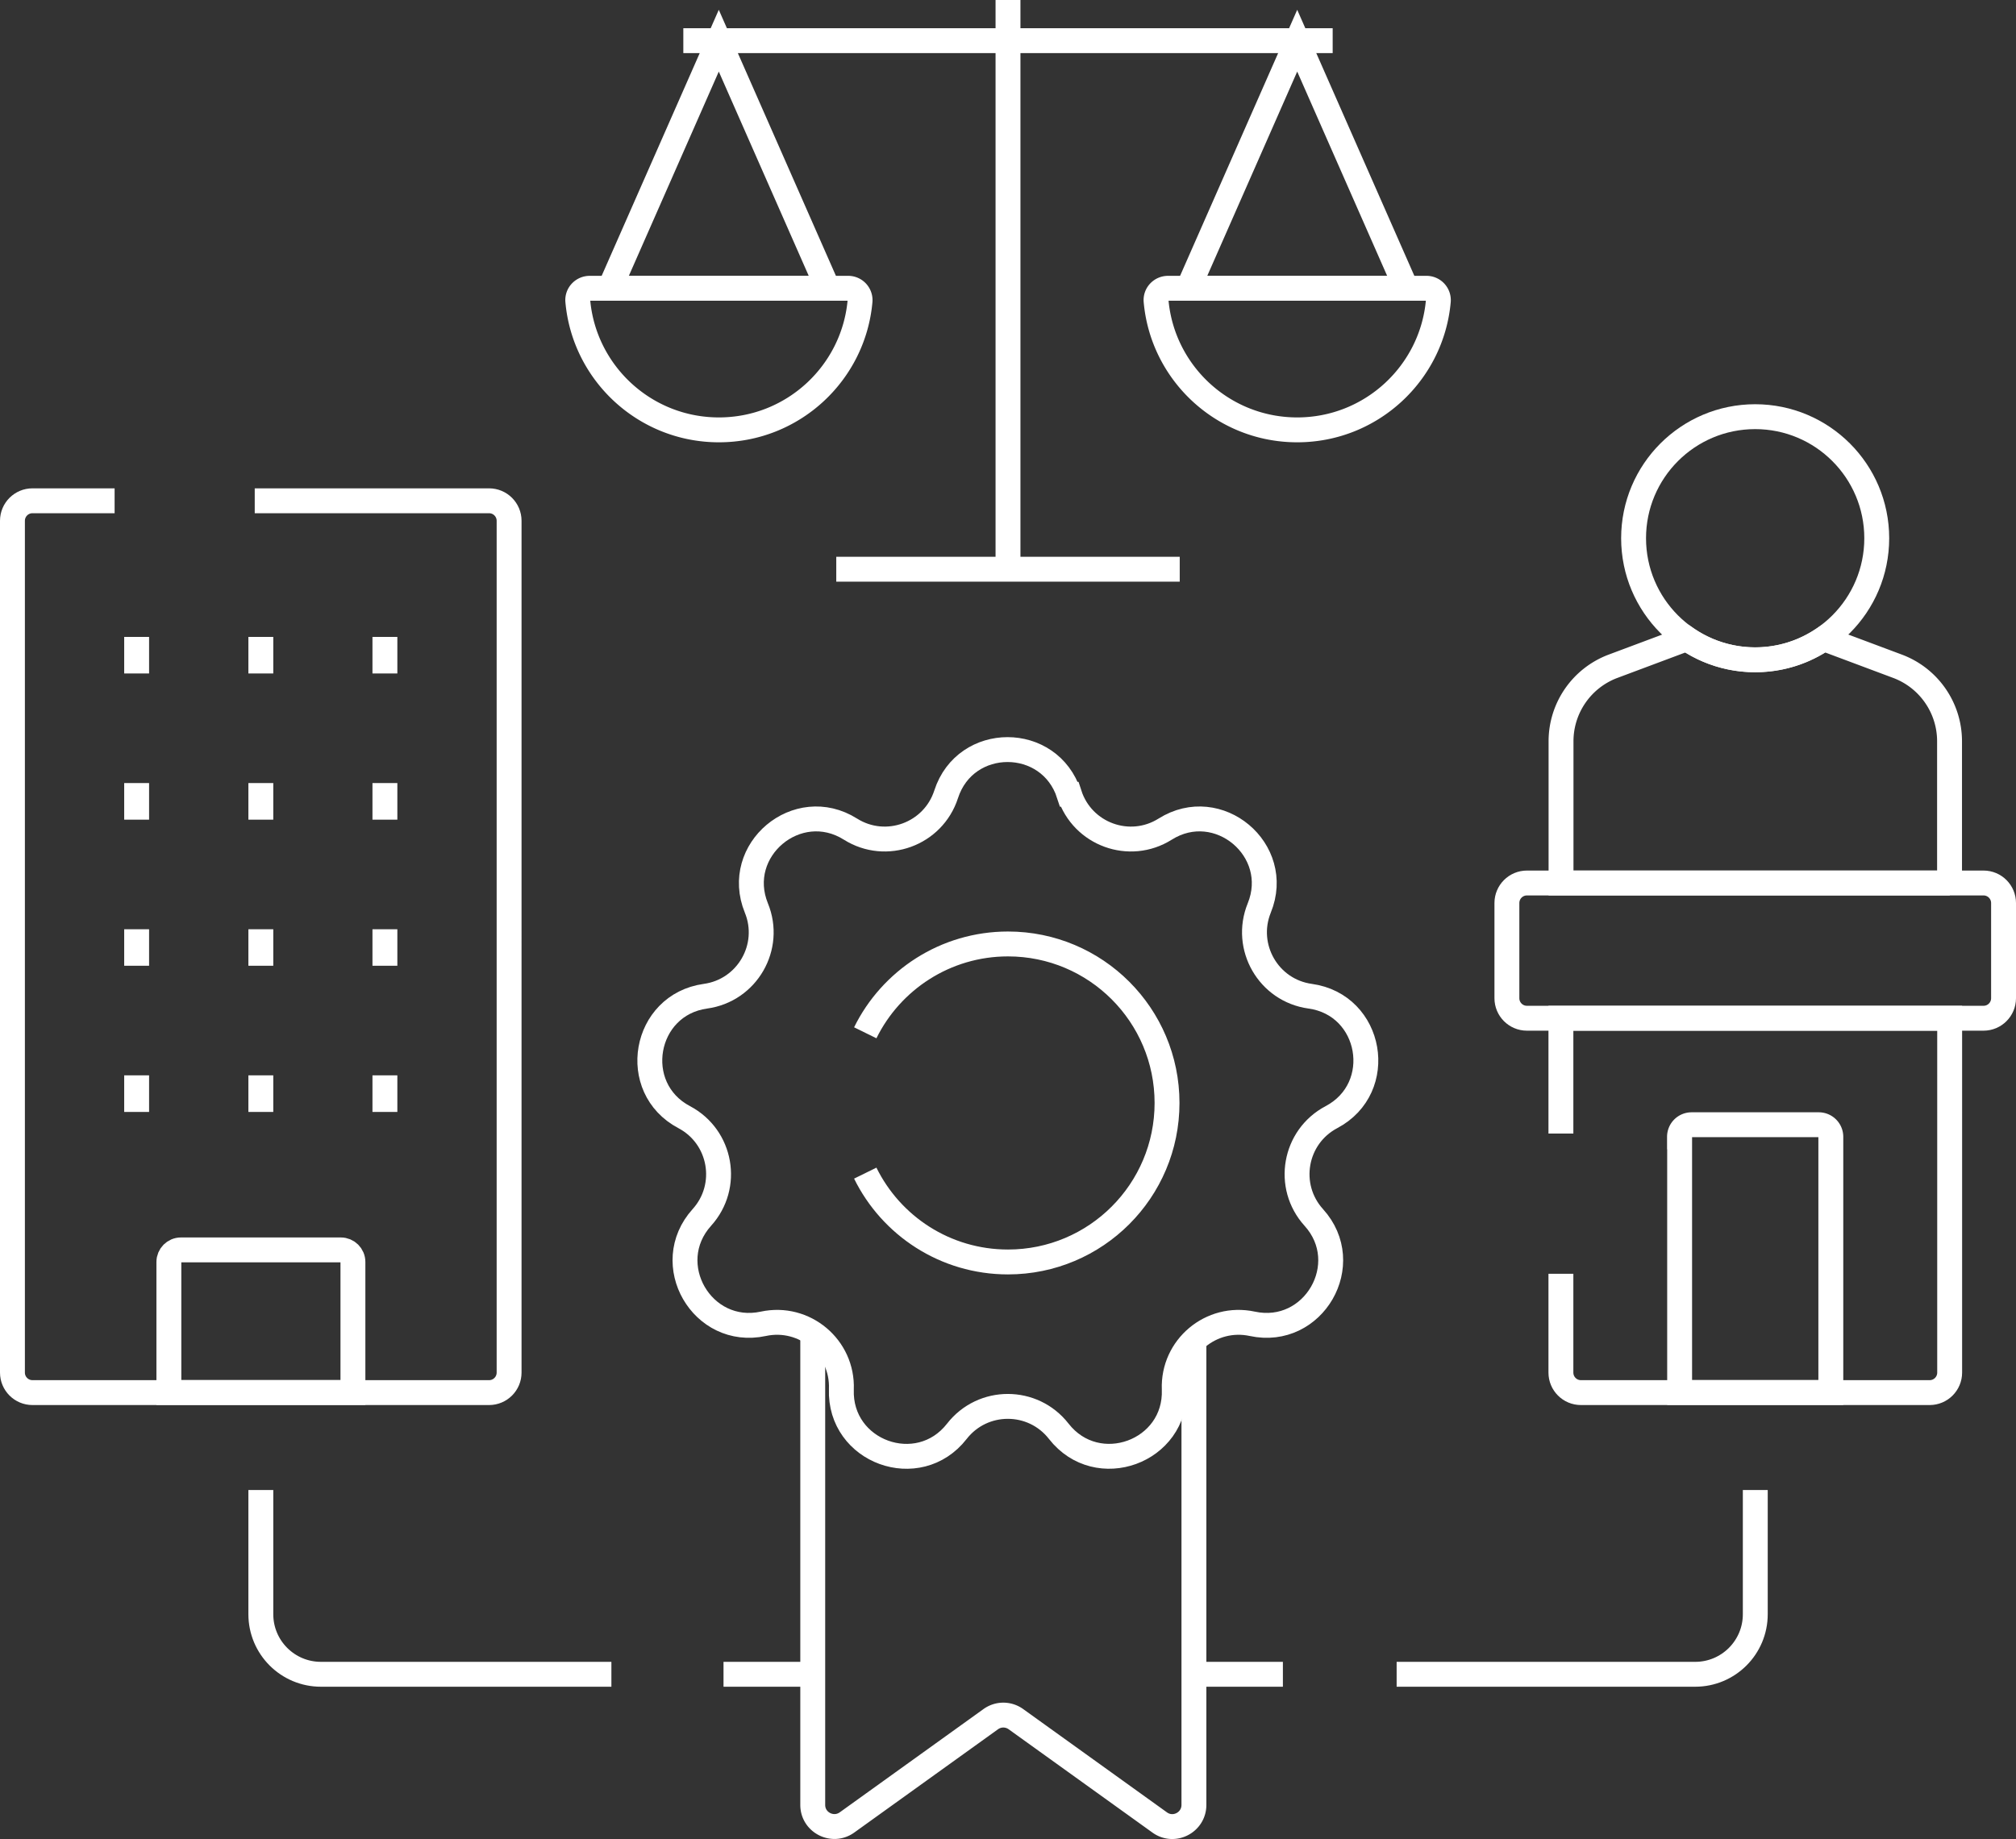
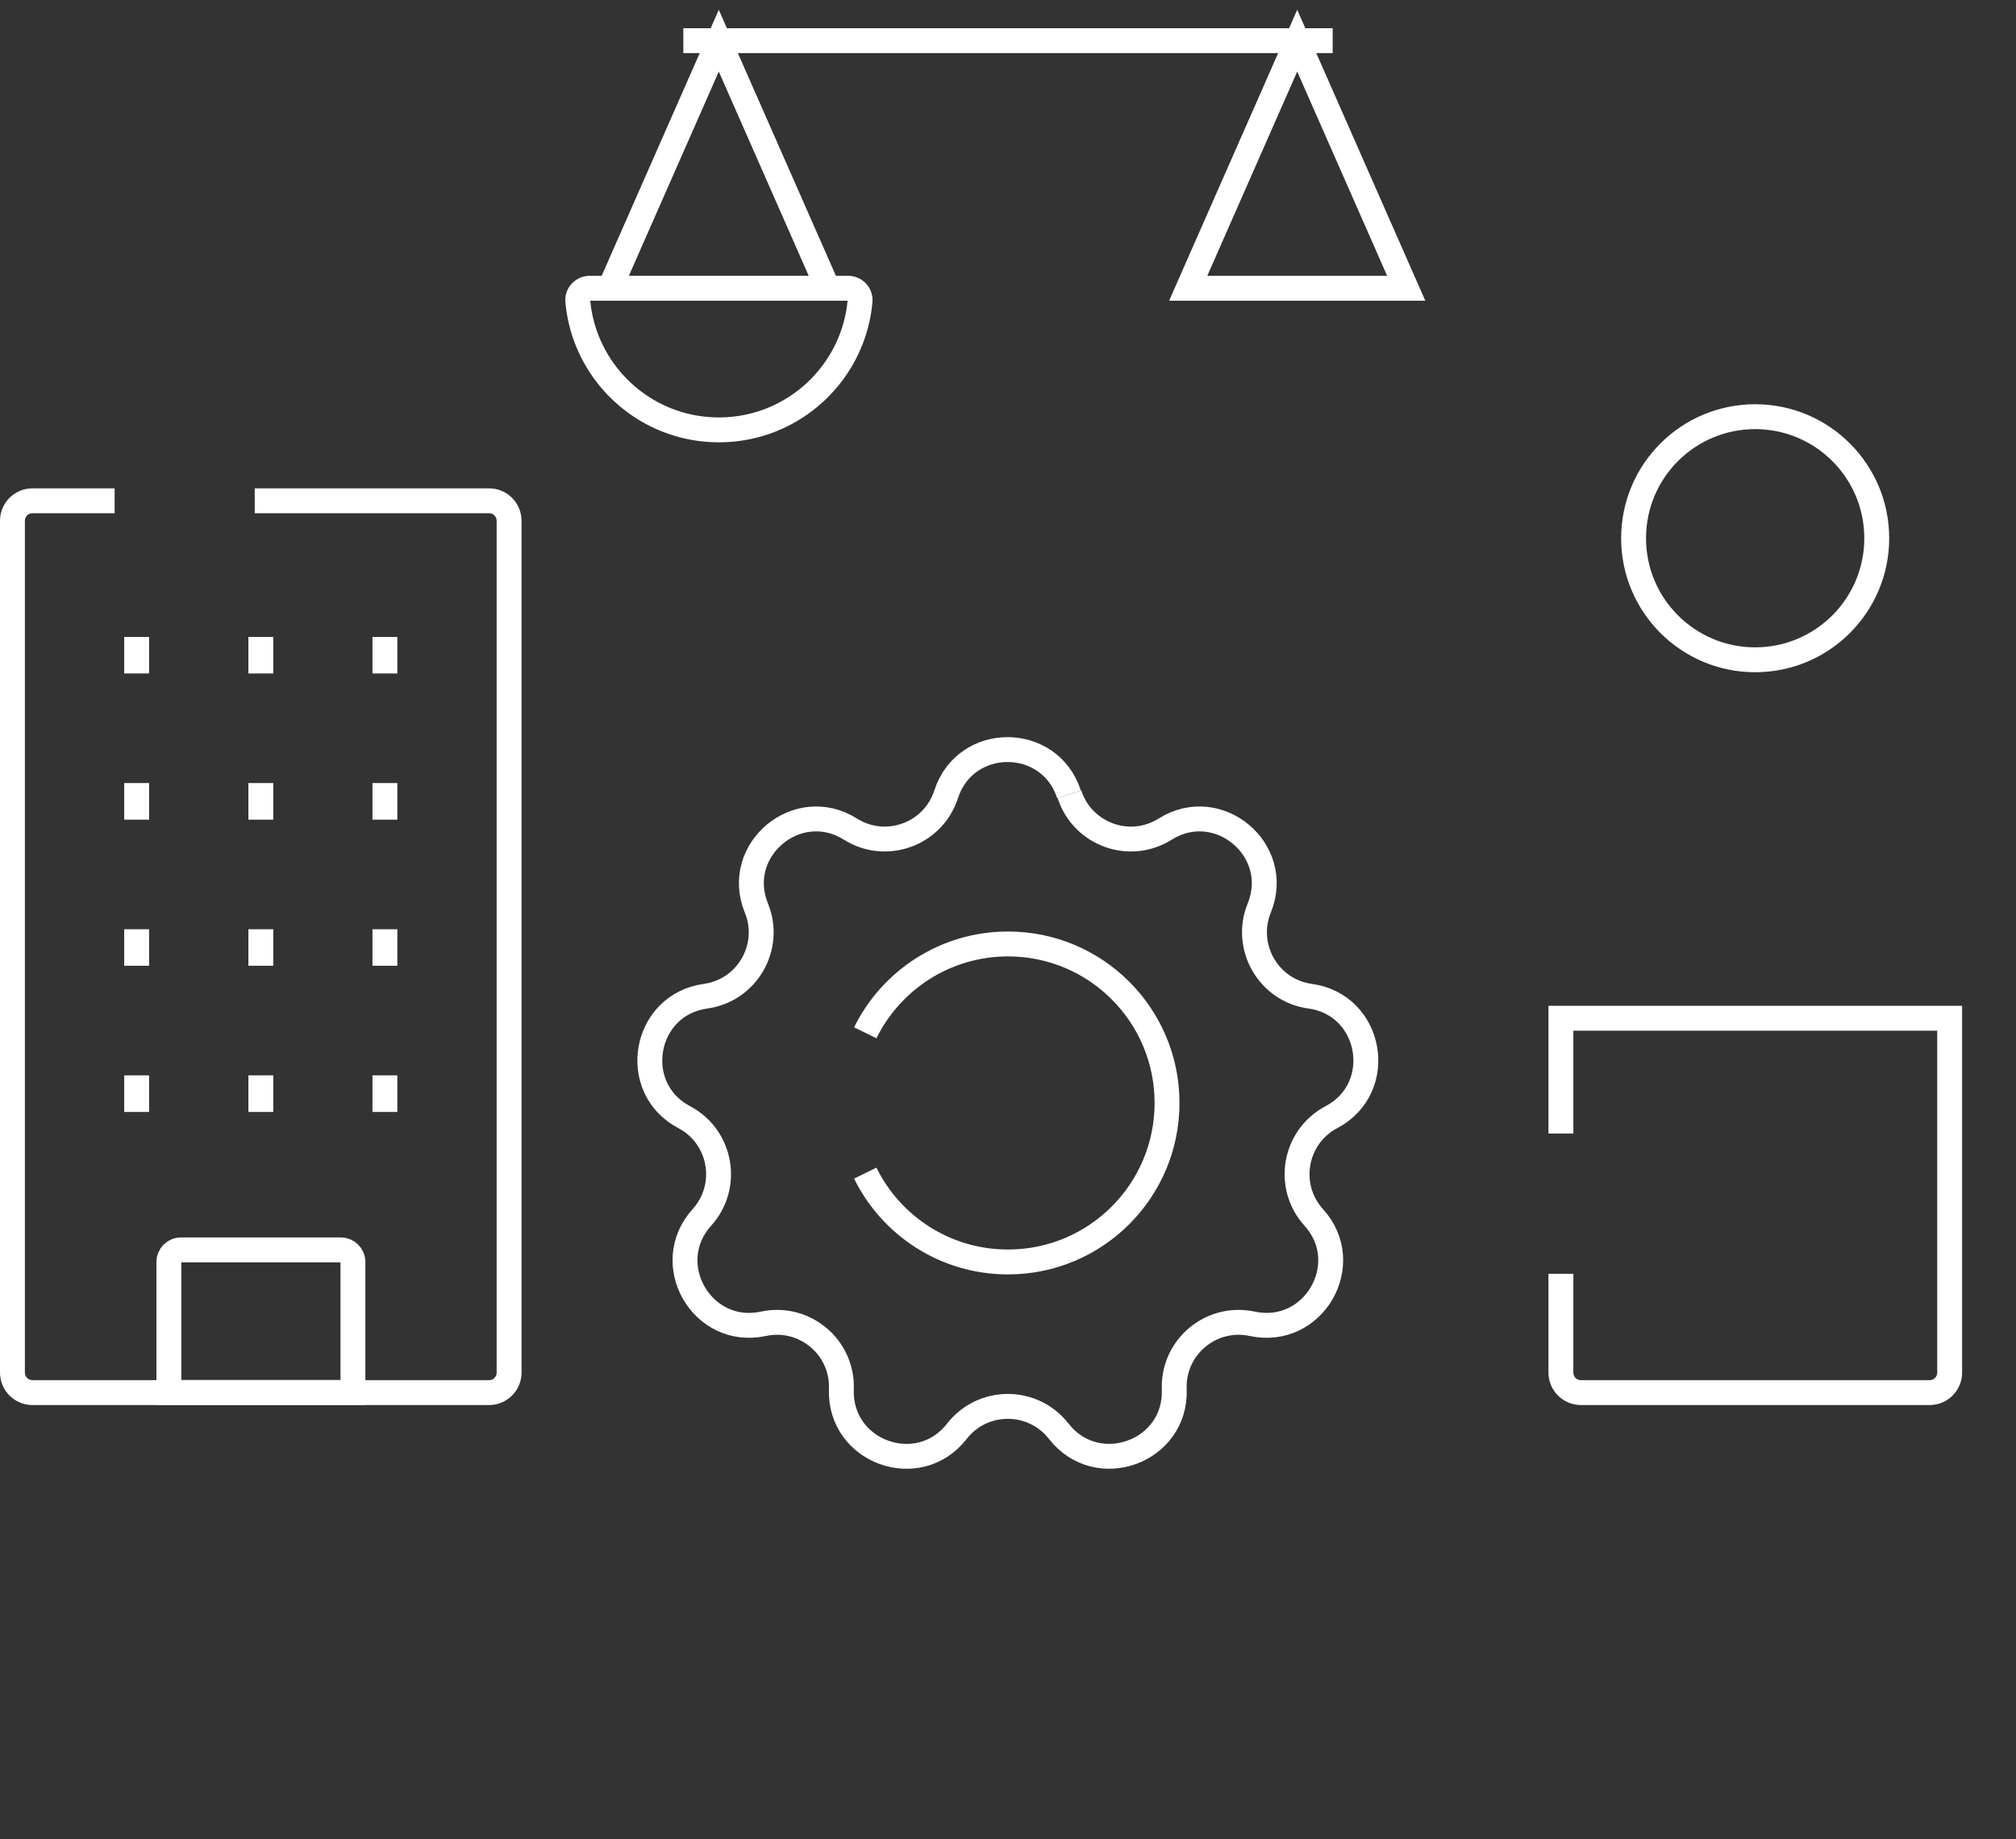
<svg xmlns="http://www.w3.org/2000/svg" id="Layer_2" viewBox="0 0 162 147.81">
  <rect x="0" y="0" width="162" height="147.81" fill="#333333" stroke="none" />
  <defs>
    <style>.cls-1{fill:none;stroke:#fff;stroke-miterlimit:10;stroke-width:2px}</style>
  </defs>
  <g id="Layer_1-2">
    <path class="cls-1" d="M54.91 3.27h52.18m-40.57 19.9-8.76-19.9L49 23.17z" />
    <path class="cls-1" d="M47.39 23.17c-.56 0-1.01.47-.96 1.03.52 5.8 5.4 10.35 11.34 10.35S68.59 30 69.11 24.2a.953.953 0 0 0-.96-1.03H47.4Zm65.61 0-8.76-19.9-8.76 19.9z" />
-     <path class="cls-1" d="M93.86 23.17c-.56 0-1.01.47-.96 1.03.52 5.8 5.4 10.35 11.34 10.35S115.06 30 115.58 24.2a.953.953 0 0 0-.96-1.03H93.87ZM81 0v45.75m-13.8 0h27.6m-29.49 61.4v37.92c0 1.41 1.6 2.23 2.75 1.41l11.55-8.3c.61-.44 1.42-.44 2.03 0l11.55 8.3c1.15.83 2.75 0 2.75-1.41v-37.3" />
-     <path class="cls-1" d="M85.94 63.84c1.04 3.22 4.83 4.6 7.69 2.8 4.26-2.68 9.46 1.68 7.56 6.34-1.27 3.13.74 6.63 4.09 7.09 4.99.69 6.16 7.37 1.71 9.72-2.99 1.58-3.69 5.55-1.42 8.06 3.38 3.73-.01 9.61-4.94 8.55-3.31-.71-6.4 1.88-6.27 5.26.19 5.03-6.18 7.35-9.28 3.38-2.08-2.67-6.11-2.67-8.19 0-3.09 3.97-9.46 1.66-9.28-3.38.13-3.38-2.96-5.97-6.27-5.26-4.92 1.06-8.31-4.81-4.94-8.55 2.27-2.51 1.57-6.48-1.42-8.06-4.45-2.35-3.27-9.03 1.71-9.72 3.35-.46 5.37-3.96 4.09-7.09-1.9-4.66 3.3-9.02 7.56-6.34 2.86 1.8 6.65.42 7.69-2.8 1.55-4.79 8.32-4.79 9.87 0Z" />
+     <path class="cls-1" d="M85.94 63.84c1.04 3.22 4.83 4.6 7.69 2.8 4.26-2.68 9.46 1.68 7.56 6.34-1.27 3.13.74 6.63 4.09 7.09 4.99.69 6.16 7.37 1.71 9.72-2.99 1.58-3.69 5.55-1.42 8.06 3.38 3.73-.01 9.61-4.94 8.55-3.31-.71-6.4 1.88-6.27 5.26.19 5.03-6.18 7.35-9.28 3.38-2.08-2.67-6.11-2.67-8.19 0-3.09 3.97-9.46 1.66-9.28-3.38.13-3.38-2.96-5.97-6.27-5.26-4.92 1.06-8.31-4.81-4.94-8.55 2.27-2.51 1.57-6.48-1.42-8.06-4.45-2.35-3.27-9.03 1.71-9.72 3.35-.46 5.37-3.96 4.09-7.09-1.9-4.66 3.3-9.02 7.56-6.34 2.86 1.8 6.65.42 7.69-2.8 1.55-4.79 8.32-4.79 9.87 0" />
    <path class="cls-1" d="M69.53 94.29c2.08 4.23 6.43 7.14 11.47 7.14 7.06 0 12.78-5.72 12.78-12.78S88.06 75.87 81 75.87c-5.03 0-9.39 2.91-11.47 7.14M9.21 40.25h-6.6c-.89 0-1.61.72-1.61 1.61v68.46c0 .89.72 1.61 1.61 1.61H39.3c.89 0 1.61-.72 1.61-1.61V41.86c0-.89-.72-1.61-1.61-1.61H20.47" />
    <path class="cls-1" d="M28.35 111.92H13.57v-10.49c0-.53.43-.97.97-.97h12.85c.53 0 .97.43.97.97v10.49ZM10.98 51.19v2.94m9.98-2.94v2.94m9.97-2.94v2.94m-19.95 8.81v2.94m9.98-2.94v2.94m9.97-2.94v2.94m-19.95 8.81v2.93m9.98-2.93v2.93m9.97-2.93v2.93m-19.95 8.81v2.94m9.98-2.94v2.94m9.97-2.94v2.94m94.5 13.01v7.94c0 .89.72 1.61 1.61 1.61h28.02c.89 0 1.61-.72 1.61-1.61V81.84h-31.24v9.27" />
-     <path class="cls-1" d="M134.97 91.37v20.55h12.15V91.37a.97.97 0 0 0-.97-.97h-10.22a.97.97 0 0 0-.97.97Zm21.69-20.4V59.58c0-2.69-1.67-5.09-4.18-6.03l-5.93-2.22c-1.57 1.07-3.46 1.7-5.5 1.7s-3.94-.63-5.5-1.7l-5.93 2.22a6.44 6.44 0 0 0-4.18 6.03v11.39h31.24Z" />
    <circle class="cls-1" cx="141.04" cy="43.26" r="9.77" />
-     <path class="cls-1" d="M159.39 81.84H122.7c-.89 0-1.61-.72-1.61-1.61v-7.65c0-.89.72-1.61 1.61-1.61h36.69c.89 0 1.61.72 1.61 1.61v7.65c0 .89-.72 1.61-1.61 1.61ZM20.96 119.76v9.98c0 2.67 2.16 4.83 4.83 4.83h23.34m63.1 0h23.99c2.67 0 4.83-2.16 4.83-4.83v-9.98m-82.91 14.81h7.17m30.61 0h7.17" />
  </g>
</svg>